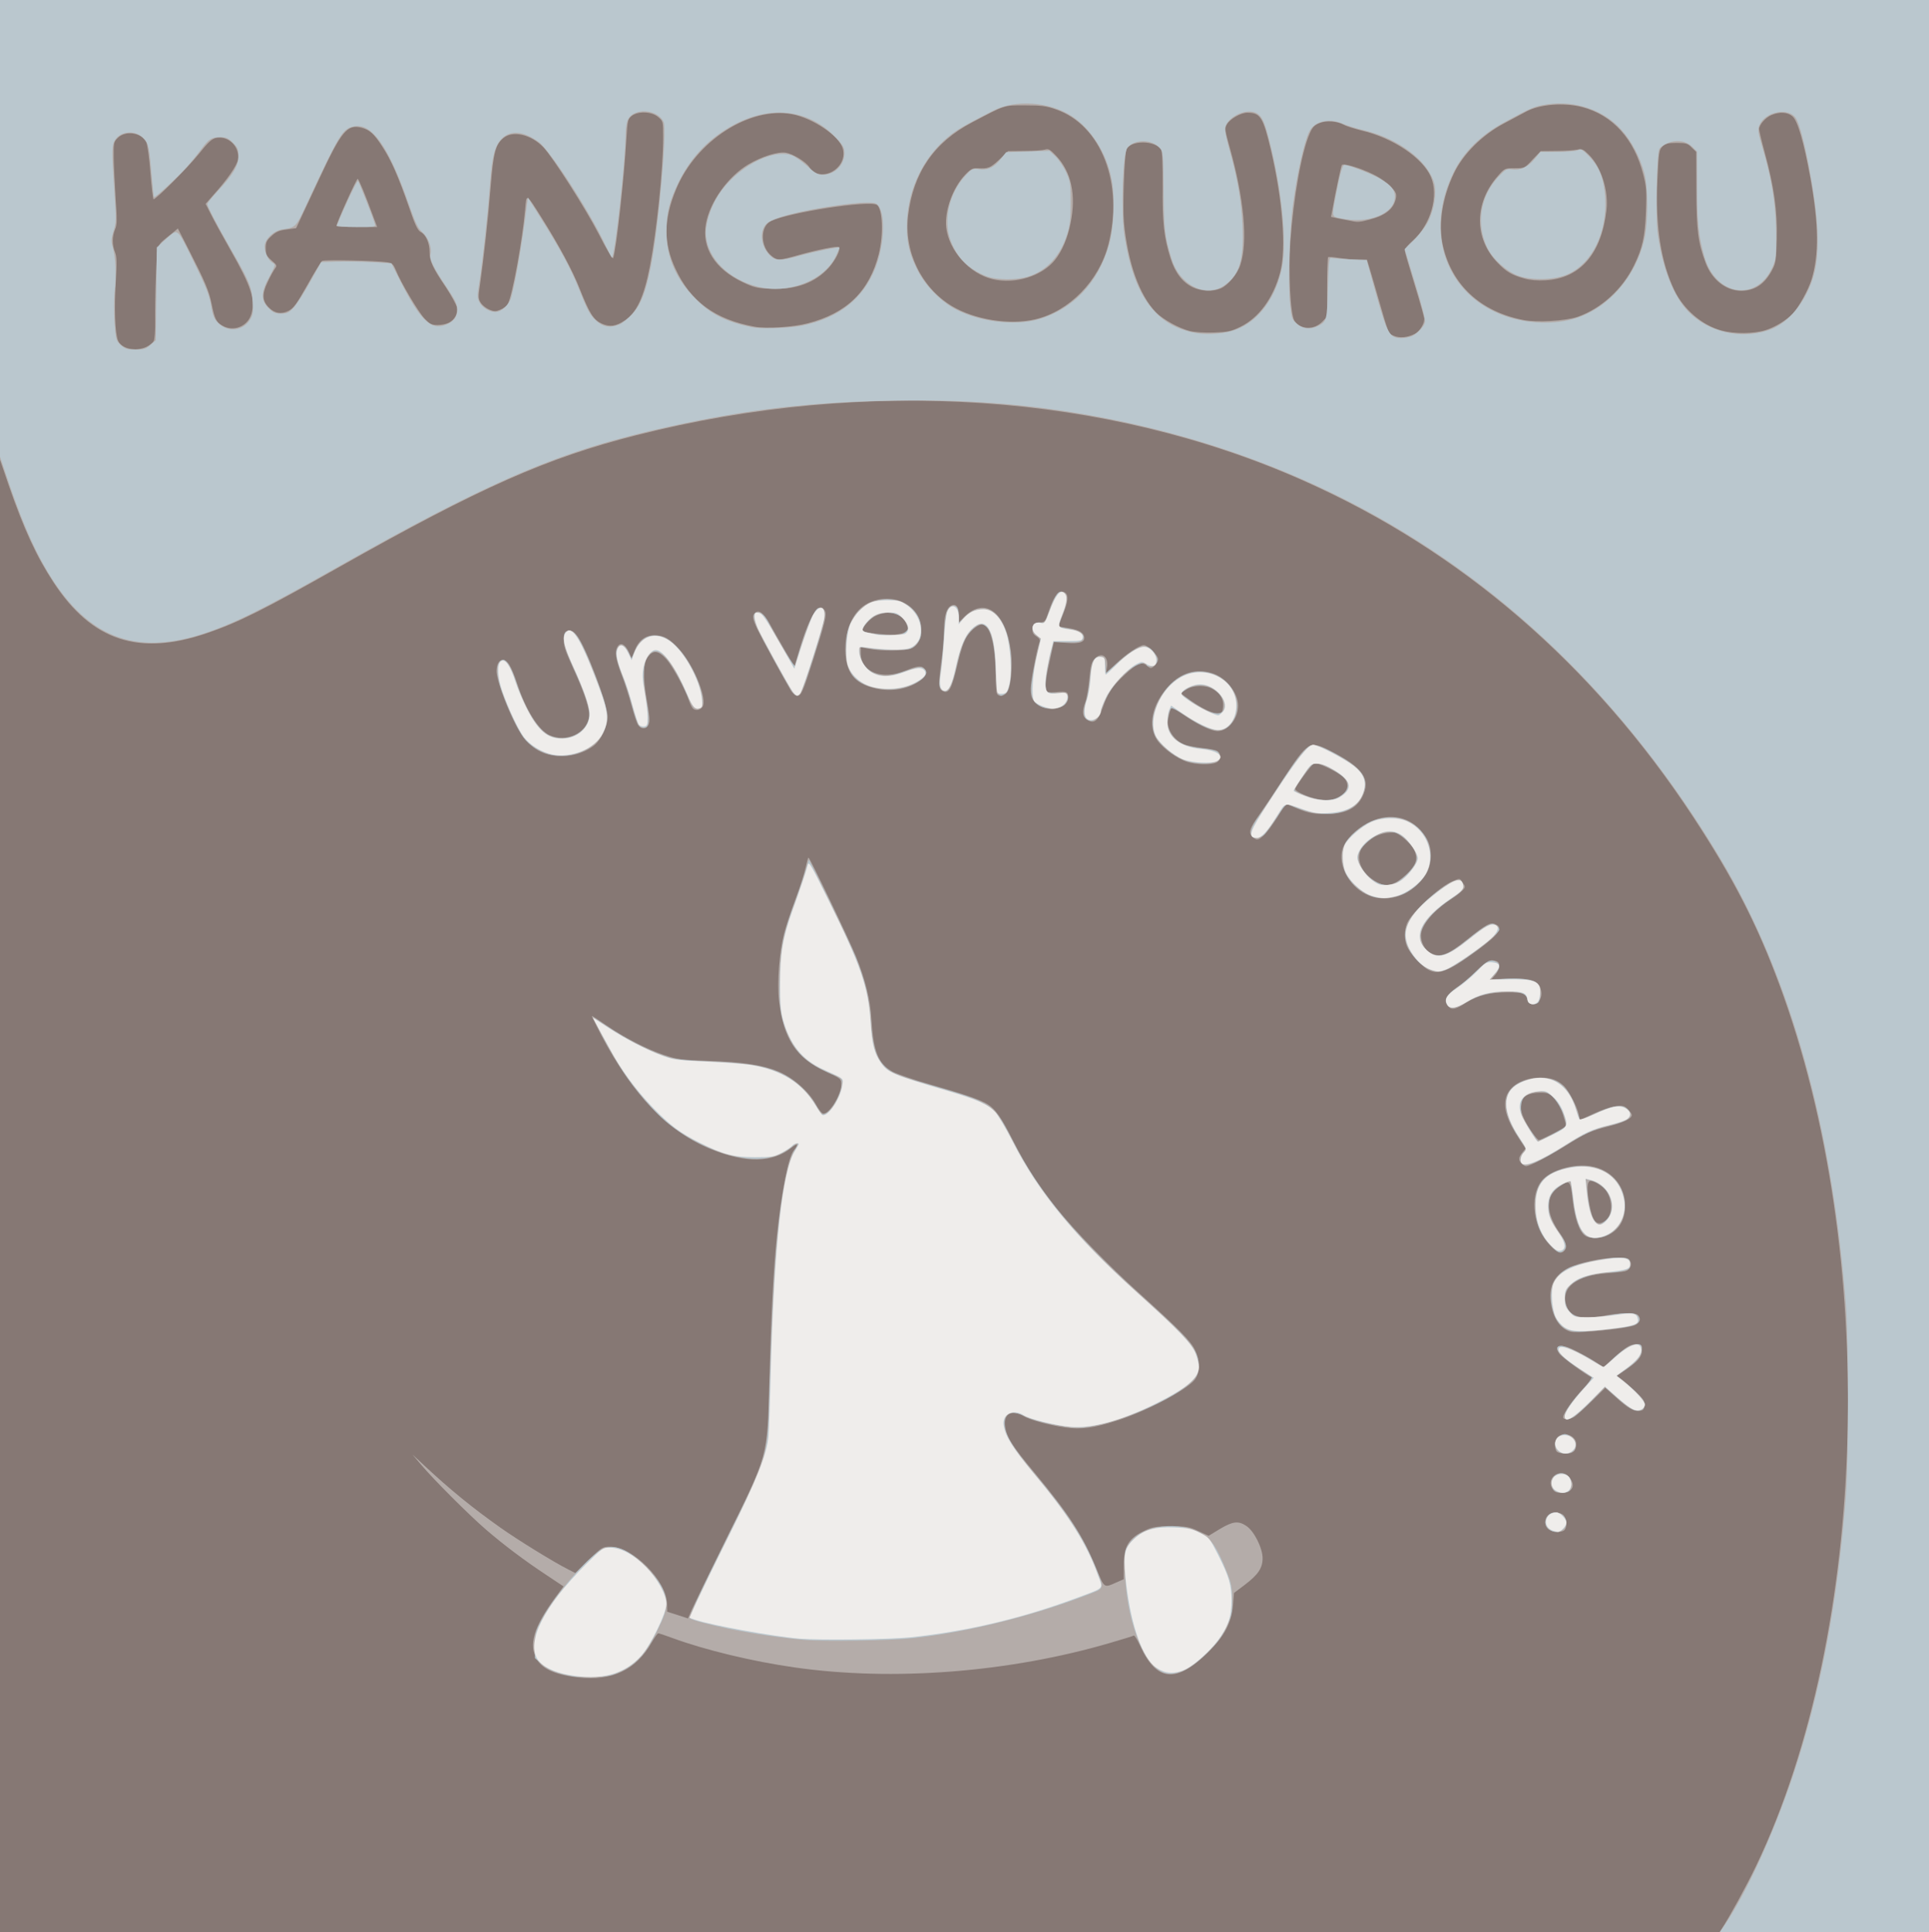
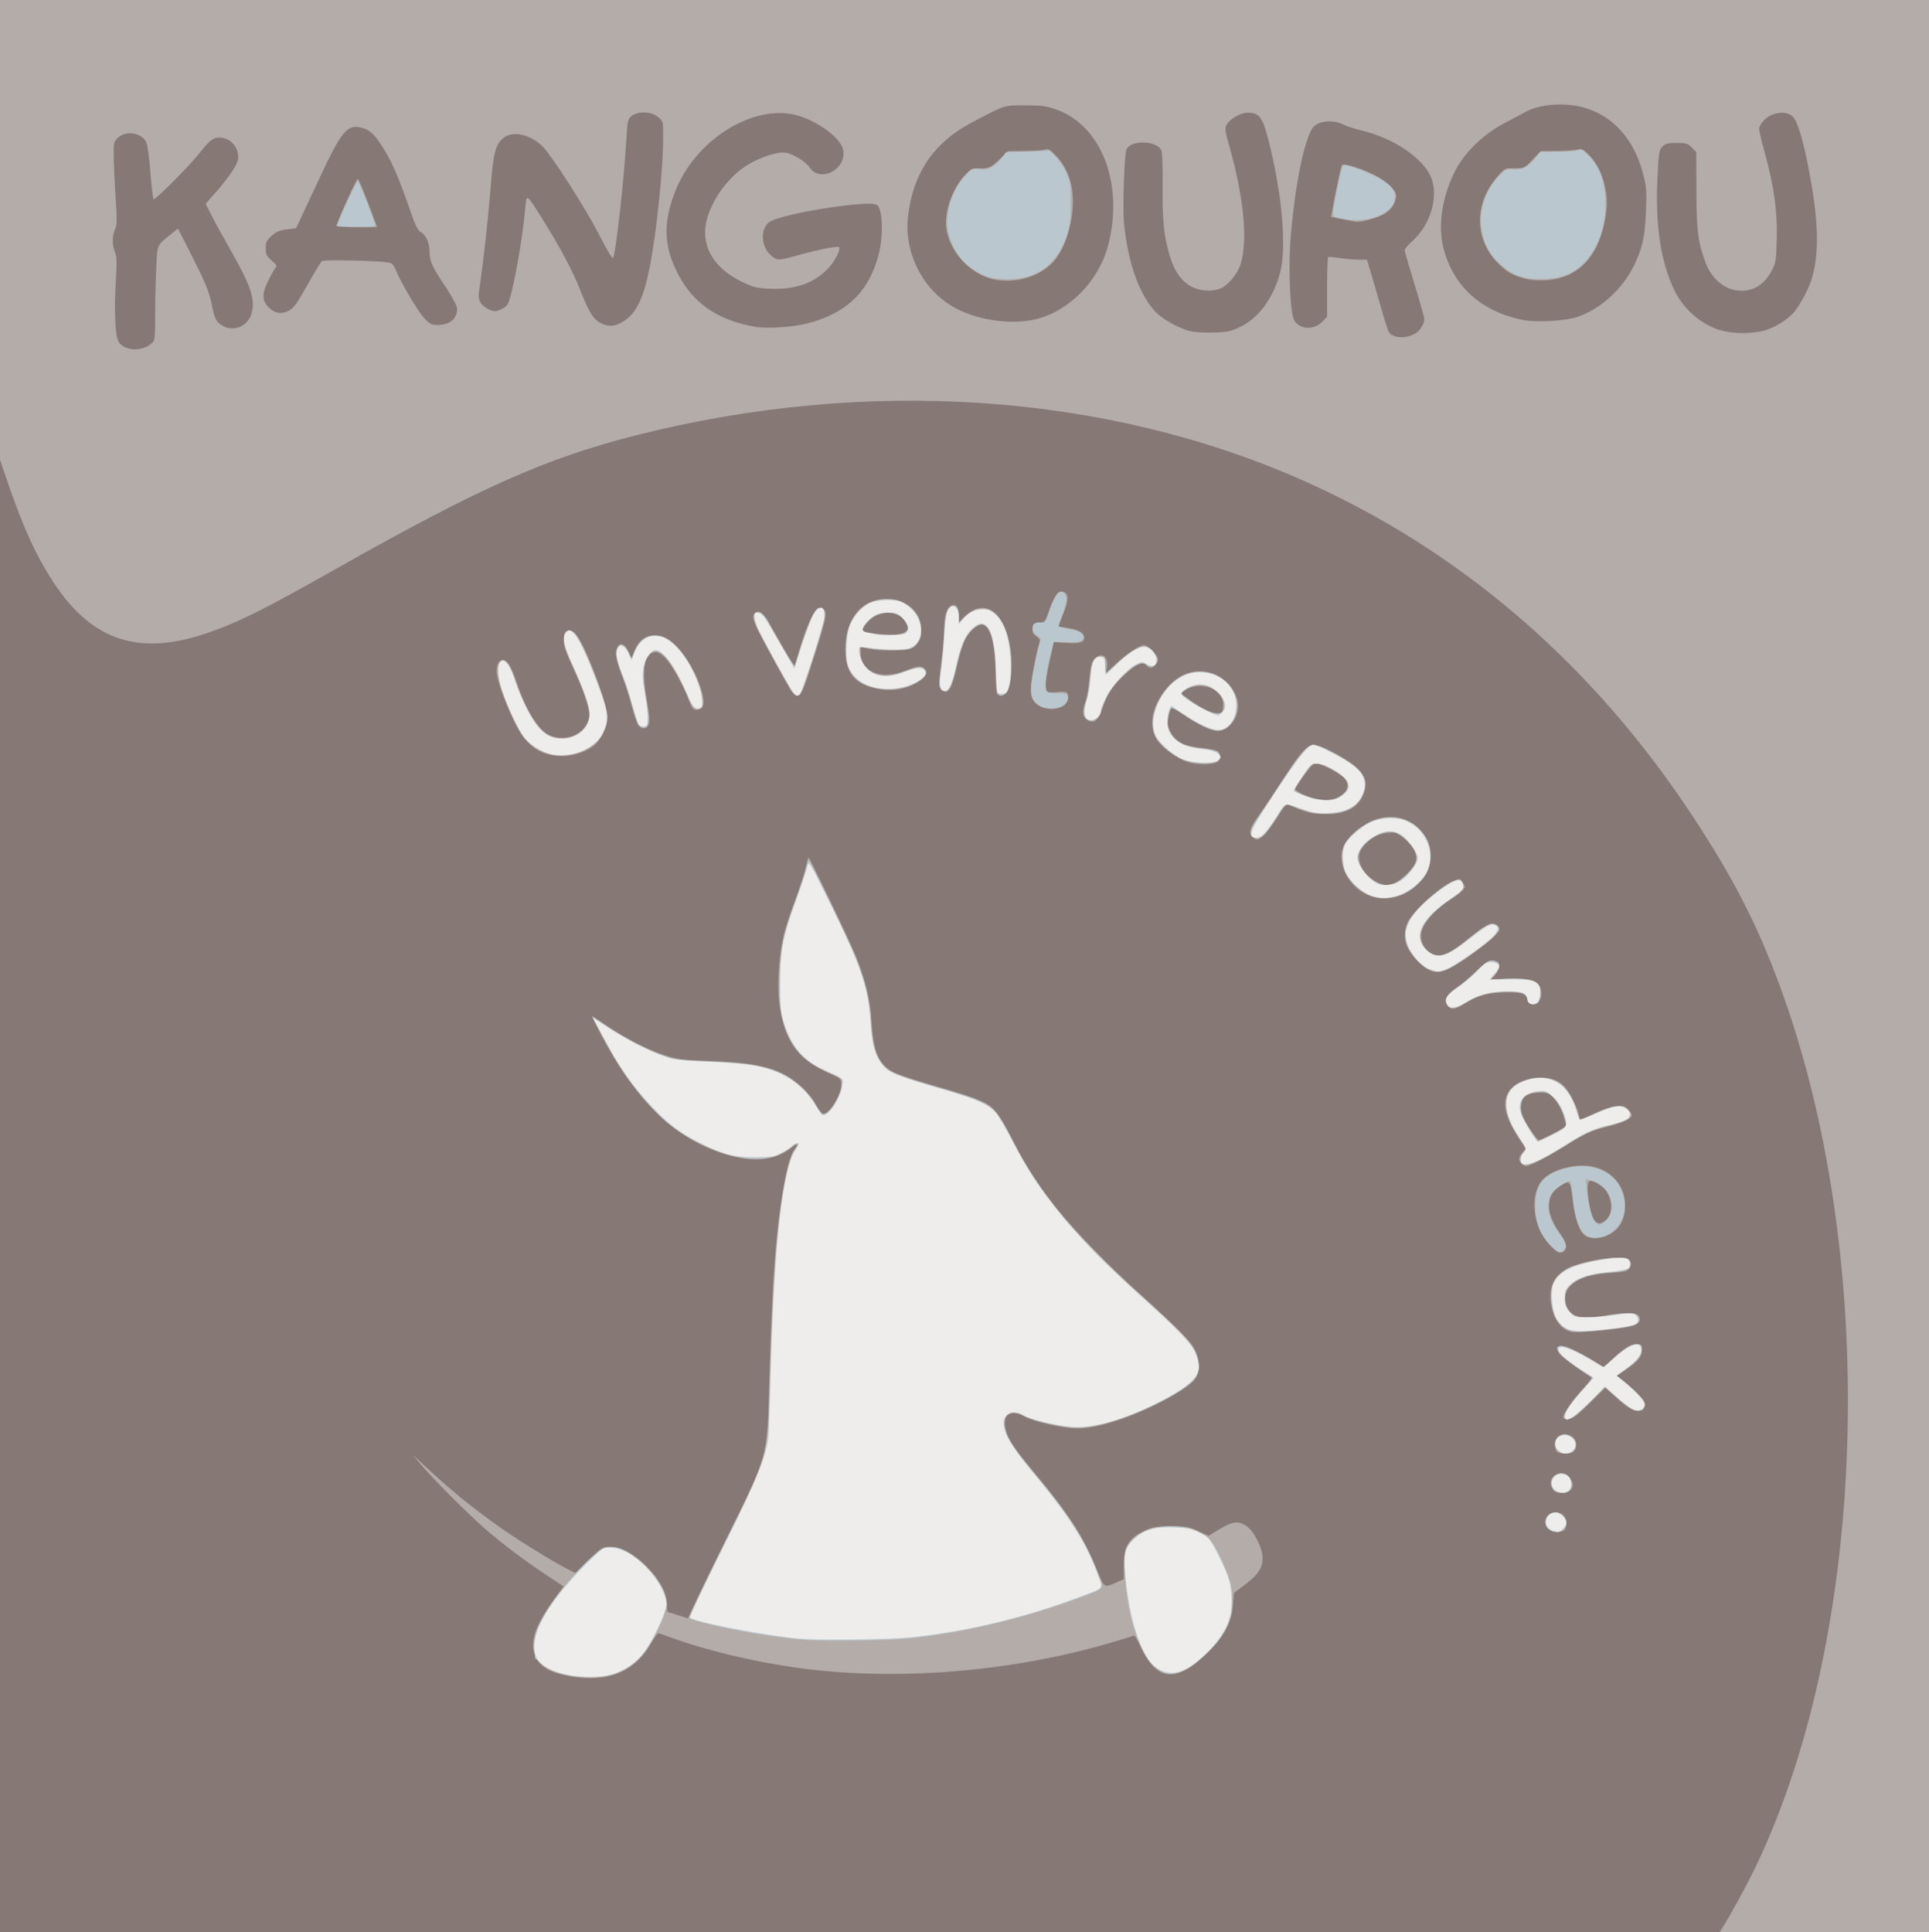
<svg xmlns="http://www.w3.org/2000/svg" version="1.0" width="1181px" height="1183px" viewBox="0 0 11810 11830" preserveAspectRatio="xMidYMid meet">
  <rect x="0" y="0" width="11810" height="11830" fill="#333333" stroke="none" />
  <g id="layer101" fill="#867874" stroke="none">
    <path d="M0 5915 l0 -5915 5905 0 5905 0 0 5915 0 5915 -5905 0 -5905 0 0 -5915z" />
  </g>
  <g id="layer102" fill="#b4aca9" stroke="none">
    <path d="M10542 11808 c48 -74 151 -262 209 -383 692 -1446 753 -3751 142 -5399 -137 -370 -283 -653 -528 -1026 -614 -933 -1421 -1629 -2385 -2057 -1208 -537 -2670 -636 -4085 -278 -548 139 -956 320 -1815 805 -467 264 -619 340 -812 406 -417 143 -705 48 -940 -310 -104 -158 -181 -324 -275 -596 l-53 -155 0 -1407 0 -1408 5905 0 5905 0 0 5915 0 5915 -641 0 -641 0 14 -22z m-9646 -9684 c19 -9 39 -25 45 -36 6 -11 10 -68 9 -126 -1 -59 1 -186 5 -282 9 -196 -2 -170 97 -250 l37 -31 68 133 c98 192 123 250 139 331 18 89 28 109 64 130 70 42 159 5 180 -74 24 -87 -4 -169 -128 -387 -49 -86 -104 -186 -121 -221 l-32 -63 50 -57 c81 -90 142 -177 148 -214 12 -78 -57 -147 -133 -133 -27 6 -48 24 -109 101 -68 84 -259 275 -275 275 -3 0 -12 -73 -19 -162 -7 -91 -18 -173 -26 -188 -30 -59 -126 -73 -174 -26 -25 25 -26 31 -25 124 1 53 7 166 12 249 9 128 9 159 -4 188 -18 43 -18 96 0 139 11 27 12 61 5 182 -10 160 -5 312 13 358 20 51 107 71 174 40z m7766 -80 c29 -15 58 -60 58 -91 0 -10 -27 -106 -60 -213 -33 -107 -60 -201 -60 -208 0 -8 22 -34 50 -59 110 -99 160 -275 110 -391 -50 -115 -230 -237 -420 -282 -47 -12 -97 -27 -112 -36 -43 -23 -109 -28 -151 -10 -29 12 -43 26 -58 62 -50 112 -99 387 -119 664 -13 188 0 446 25 484 37 55 120 58 171 5 l29 -30 0 -179 c0 -98 3 -181 6 -185 4 -3 35 -1 70 5 35 5 87 10 116 10 l52 0 25 83 c13 45 34 115 45 155 64 221 60 213 94 228 35 15 85 11 129 -12z m-1068 -43 c113 -55 201 -175 243 -331 39 -143 16 -447 -57 -755 -47 -198 -64 -225 -143 -225 -41 0 -107 38 -126 72 -14 24 -12 35 18 142 87 310 112 576 65 717 -18 57 -77 127 -121 145 -48 20 -120 17 -170 -7 -64 -31 -109 -90 -137 -179 -40 -127 -50 -219 -48 -438 1 -129 -2 -211 -9 -224 -33 -61 -194 -61 -213 0 -13 40 -23 351 -15 442 23 246 94 447 196 552 43 44 139 97 208 115 30 7 90 11 147 9 85 -3 105 -7 162 -35z m3214 21 c61 -19 130 -62 169 -103 38 -42 93 -142 114 -208 46 -150 44 -338 -7 -620 -40 -221 -78 -351 -109 -378 -30 -27 -79 -30 -129 -9 -37 15 -76 60 -76 86 0 10 15 74 34 143 57 208 78 358 74 526 -3 130 -6 151 -27 191 -46 89 -106 130 -191 130 -93 0 -179 -67 -218 -172 -46 -123 -56 -200 -56 -445 l-1 -233 -28 -27 c-24 -25 -35 -28 -92 -28 -53 0 -68 4 -87 22 -21 21 -23 35 -31 210 -12 279 21 496 104 670 56 117 170 215 289 247 78 21 196 20 268 -2z m-5864 -42 c240 -62 378 -196 436 -424 30 -119 24 -280 -12 -302 -47 -29 -537 46 -647 99 -69 33 -67 160 4 215 35 28 44 28 167 -7 119 -33 236 -56 244 -48 13 12 -20 79 -61 125 -84 93 -202 136 -354 130 -86 -3 -105 -8 -173 -40 -171 -81 -253 -211 -226 -358 24 -134 135 -289 259 -363 83 -49 182 -80 231 -72 44 8 121 55 143 88 67 103 238 9 205 -113 -21 -77 -183 -187 -311 -211 -260 -48 -587 163 -709 458 -77 185 -79 329 -5 488 92 200 243 311 483 355 72 14 238 3 326 -20z m-1122 -16 c75 -48 120 -143 157 -334 41 -211 81 -597 81 -787 0 -101 0 -101 -31 -127 -40 -34 -123 -37 -162 -6 -23 19 -25 27 -32 137 -13 239 -62 681 -81 733 -3 9 -39 -50 -87 -145 -82 -159 -280 -469 -340 -533 -75 -79 -188 -105 -245 -57 -49 41 -61 90 -78 298 -15 192 -42 436 -65 598 -12 79 -11 89 5 114 10 15 33 33 52 41 29 12 39 12 68 0 19 -8 39 -23 45 -35 28 -51 90 -393 106 -579 9 -99 5 -101 102 53 105 167 190 324 234 438 58 146 83 185 132 208 49 22 86 18 139 -17z m-1074 12 c37 -19 56 -57 49 -95 -4 -17 -33 -70 -65 -119 -83 -122 -102 -163 -102 -218 0 -56 -22 -107 -55 -124 -18 -10 -34 -43 -69 -146 -67 -194 -112 -296 -167 -379 -49 -76 -76 -100 -125 -113 -88 -23 -123 19 -262 318 -19 41 -58 125 -87 186 l-52 111 -58 8 c-45 5 -65 14 -92 39 -31 28 -36 39 -36 76 0 38 5 48 36 75 33 28 34 32 20 50 -8 11 -29 48 -45 83 -35 73 -33 114 8 155 36 36 76 43 121 20 31 -16 50 -43 115 -158 42 -76 83 -142 90 -147 13 -9 328 -2 398 8 30 4 38 11 53 47 32 79 138 257 176 297 32 34 44 40 80 40 23 0 54 -6 69 -14z m3591 -21 c207 -49 389 -235 446 -455 97 -375 -42 -735 -322 -831 -57 -20 -88 -24 -188 -24 -132 0 -118 -4 -325 105 -231 121 -359 308 -390 569 -27 219 80 441 266 554 141 85 354 119 513 82z m3320 -15 c144 -51 274 -169 345 -315 51 -104 67 -173 73 -330 5 -122 3 -151 -16 -225 -55 -219 -188 -366 -376 -415 -111 -28 -258 -17 -341 28 -22 12 -83 44 -135 72 -133 70 -250 186 -307 305 -72 150 -97 312 -68 444 54 240 230 404 491 455 83 17 260 6 334 -19z" />
    <path d="M8275 1353 c-11 -2 -44 -9 -73 -14 l-53 -11 7 -36 c16 -94 54 -273 59 -281 8 -14 112 17 193 57 41 20 88 53 108 75 30 33 35 44 30 71 -13 65 -63 105 -164 131 -57 15 -71 16 -107 8z" />
    <path d="M2060 1383 c0 -18 124 -292 130 -288 8 5 48 102 94 228 l25 67 -124 0 c-69 0 -125 -3 -125 -7z" />
    <path d="M6077 1709 c-141 -33 -267 -173 -284 -316 -11 -101 39 -242 116 -323 32 -34 46 -41 73 -40 68 4 80 -1 135 -52 l55 -53 102 -1 c55 0 111 -4 124 -8 20 -7 31 -1 66 36 95 99 126 241 90 416 -18 90 -51 168 -94 222 -79 100 -244 152 -383 119z" />
    <path d="M9332 1705 c-76 -21 -110 -41 -163 -96 -145 -148 -144 -367 1 -531 41 -47 42 -48 103 -48 61 0 61 0 110 -53 l50 -52 96 -1 c53 0 110 -4 128 -8 28 -6 36 -3 71 32 76 76 121 219 107 341 -31 266 -162 416 -373 427 -49 3 -96 -1 -130 -11z" />
    <path d="M3538 10270 c-150 -18 -229 -56 -260 -127 -41 -92 1 -204 149 -399 l23 -31 -102 -68 c-138 -91 -265 -187 -374 -281 -105 -91 -316 -302 -394 -394 l-55 -65 75 70 c154 144 295 259 465 379 106 75 323 209 414 255 l43 22 83 -80 c80 -79 84 -81 131 -81 139 0 346 209 348 351 l1 47 63 20 64 21 25 -57 c14 -31 103 -214 198 -407 273 -552 262 -516 275 -990 11 -408 25 -682 46 -885 28 -273 69 -483 104 -527 32 -40 23 -47 -17 -14 -112 90 -277 93 -487 8 -264 -106 -480 -330 -675 -699 -34 -65 -60 -118 -57 -118 2 0 40 24 83 54 111 77 253 150 358 185 83 28 106 31 270 36 218 8 333 25 432 66 89 38 180 117 226 197 16 30 36 56 44 59 34 13 113 -110 113 -177 0 -35 -1 -36 -93 -78 -184 -84 -261 -203 -288 -438 -12 -110 2 -295 31 -407 10 -40 41 -135 70 -212 29 -77 57 -166 63 -197 7 -32 14 -58 17 -57 8 0 246 495 290 604 56 137 89 268 95 383 12 200 42 276 131 324 27 14 130 50 229 78 210 60 307 93 352 121 48 30 83 80 156 224 81 160 158 278 266 413 110 137 321 354 506 520 243 220 315 292 341 347 33 69 32 137 -1 182 -48 62 -299 195 -477 251 -141 45 -222 56 -315 42 -104 -15 -220 -47 -259 -71 -67 -41 -121 -11 -111 61 9 68 43 122 180 286 212 255 297 387 378 584 51 126 47 123 123 89 l46 -20 0 -85 c0 -119 30 -168 135 -216 42 -19 66 -23 155 -23 94 0 111 3 167 29 l63 29 69 -42 c79 -47 113 -51 162 -18 47 31 99 135 99 197 0 61 -27 101 -110 164 l-65 49 -6 73 c-10 110 -50 188 -152 289 -193 193 -317 182 -417 -39 -17 -37 -34 -65 -39 -62 -4 3 -70 23 -145 45 -618 181 -1330 236 -1931 150 -260 -37 -549 -107 -748 -180 -43 -16 -82 -29 -87 -29 -4 0 -22 25 -40 56 -95 168 -242 238 -452 214z" />
    <path d="M9482 9364 c-27 -19 -29 -64 -4 -87 25 -22 75 -21 95 1 20 22 22 73 5 90 -17 17 -69 15 -96 -4z" />
    <path d="M9505 9116 c-45 -69 53 -135 104 -70 40 51 17 94 -49 94 -31 0 -43 -5 -55 -24z" />
    <path d="M9532 8888 c-18 -18 -14 -73 6 -91 39 -35 112 -6 112 44 0 42 -18 59 -63 59 -24 0 -48 -5 -55 -12z" />
    <path d="M9570 8677 c0 -23 61 -109 123 -175 34 -36 58 -67 52 -69 -31 -12 -182 -122 -199 -146 -26 -35 -11 -52 36 -43 30 5 139 62 209 109 l26 17 73 -65 c74 -66 99 -79 141 -73 20 2 24 8 22 36 -1 39 -25 67 -100 119 l-54 37 28 20 c15 11 54 45 86 75 49 47 58 60 55 85 -2 25 -8 32 -30 34 -36 4 -72 -16 -146 -84 l-64 -57 -81 80 c-45 44 -93 88 -107 97 -29 19 -70 21 -70 3z" />
    <path d="M9615 8153 c-65 -18 -109 -85 -121 -185 -11 -97 23 -161 109 -205 63 -32 210 -63 299 -63 57 0 69 3 78 20 14 26 -2 58 -33 64 -12 3 -59 7 -103 11 -193 13 -291 89 -254 199 22 68 94 88 229 62 99 -19 192 -21 209 -4 22 22 13 48 -20 62 -53 22 -350 51 -393 39z" />
    <path d="M9493 7628 c-105 -108 -132 -297 -56 -396 50 -66 202 -111 306 -91 116 21 197 108 205 219 7 96 -26 163 -99 200 -45 24 -116 26 -145 5 -35 -24 -64 -107 -76 -220 -13 -118 -18 -123 -79 -82 -91 60 -88 165 7 296 31 44 40 77 24 96 -20 25 -44 17 -87 -27z m334 -153 c45 -32 49 -119 8 -182 -19 -28 -72 -63 -97 -63 -22 0 -24 53 -7 145 20 107 46 135 96 100z" />
    <path d="M9316 7124 c-21 -21 -20 -36 4 -67 l20 -25 -40 -61 c-72 -108 -97 -187 -80 -250 19 -73 104 -122 210 -123 66 0 105 14 144 50 31 30 83 129 92 178 l6 32 86 -40 c47 -22 107 -42 134 -45 42 -5 52 -3 73 17 14 13 25 29 25 37 0 21 -45 44 -137 68 -115 29 -138 39 -268 120 -111 69 -220 125 -242 125 -6 0 -19 -7 -27 -16z m194 -184 c44 -22 80 -42 80 -44 0 -2 -9 -33 -20 -70 -13 -41 -33 -78 -54 -101 -30 -31 -39 -35 -85 -35 -112 0 -148 56 -101 158 23 50 80 132 92 132 5 0 44 -18 88 -40z" />
    <path d="M8867 6162 c-35 -39 -15 -72 78 -135 22 -14 67 -53 100 -87 58 -58 81 -69 119 -54 23 9 19 48 -8 81 l-24 28 112 -3 c131 -3 175 12 189 64 14 47 -9 89 -48 89 -23 0 -31 -5 -33 -22 -6 -39 -29 -48 -126 -47 -105 0 -180 20 -249 63 -64 41 -89 47 -110 23z" />
    <path d="M8735 5932 c-41 -26 -104 -97 -121 -138 -18 -44 -18 -96 1 -142 28 -66 199 -224 279 -257 45 -19 43 -19 62 10 16 24 16 27 -2 47 -11 11 -37 32 -59 46 -115 72 -195 166 -195 229 0 46 24 90 60 108 57 30 104 12 220 -81 120 -96 145 -109 176 -95 49 22 22 61 -109 158 -186 136 -242 157 -312 115z" />
    <path d="M8361 5474 c-104 -52 -170 -180 -142 -275 17 -55 78 -119 152 -159 120 -64 244 -47 325 42 47 52 64 95 64 160 -1 71 -26 124 -89 180 -91 82 -210 102 -310 52z m187 -73 c21 -11 57 -40 80 -65 46 -50 53 -85 28 -135 -21 -39 -92 -101 -119 -103 -74 -4 -143 25 -191 83 -56 66 -15 169 89 223 40 21 68 20 113 -3z" />
    <path d="M7666 5121 c-23 -26 -16 -48 46 -136 27 -38 92 -135 144 -215 152 -231 161 -237 286 -174 203 102 254 175 198 284 -37 73 -109 105 -230 104 -81 -1 -106 -7 -201 -48 l-37 -15 -56 89 c-55 86 -96 130 -121 130 -6 0 -20 -9 -29 -19z m511 -232 c73 -28 94 -86 46 -132 -35 -32 -158 -91 -177 -84 -15 6 -116 144 -116 158 0 12 57 40 110 55 57 16 101 17 137 3z" />
    <path d="M7270 4665 c-62 -19 -148 -81 -185 -133 -60 -87 -32 -222 70 -331 77 -83 166 -109 266 -79 83 24 159 119 159 198 0 88 -71 167 -139 155 -45 -8 -120 -47 -199 -101 -35 -24 -65 -44 -67 -44 -7 0 -25 65 -25 92 0 55 46 116 105 138 17 6 65 15 107 20 43 4 85 13 93 20 25 20 19 59 -11 70 -36 14 -121 11 -174 -5z m218 -338 c4 -46 -16 -80 -61 -107 -44 -27 -119 -26 -163 1 -19 11 -34 22 -34 23 0 2 27 22 59 45 76 52 139 82 171 79 21 -3 25 -9 28 -41z" />
    <path d="M3337 4613 c-79 -27 -138 -88 -192 -201 -56 -115 -105 -257 -105 -302 0 -72 46 -94 80 -37 11 17 32 68 46 112 54 163 131 285 198 316 101 46 223 -8 242 -107 8 -44 -26 -150 -101 -312 -47 -104 -56 -131 -53 -170 3 -42 6 -47 30 -50 20 -2 32 5 51 30 56 72 187 421 187 496 0 61 -40 143 -85 178 -81 61 -199 80 -298 47z" />
    <path d="M3906 4438 c-8 -13 -26 -67 -40 -120 -14 -53 -41 -138 -61 -188 -37 -97 -43 -145 -22 -174 18 -25 46 -10 67 36 l17 39 17 -45 c24 -64 66 -96 122 -96 59 0 91 18 153 86 82 89 162 277 147 341 -7 26 -41 39 -61 23 -8 -6 -19 -28 -26 -48 -24 -73 -101 -214 -141 -258 -48 -52 -79 -55 -110 -13 -31 41 -33 121 -8 264 17 98 20 132 11 151 -13 30 -46 31 -65 2z" />
    <path d="M6652 4404 c-26 -18 -28 -51 -6 -109 8 -22 18 -84 23 -138 8 -81 13 -103 32 -123 44 -46 87 -16 76 53 l-6 35 58 -55 c66 -63 146 -117 174 -117 25 0 87 62 87 87 0 20 -29 53 -45 53 -5 0 -16 -7 -26 -16 -28 -25 -61 -11 -134 58 -74 68 -105 116 -135 204 -28 81 -54 99 -98 68z" />
    <path d="M6363 4320 c-41 -25 -53 -48 -53 -104 0 -42 39 -249 55 -287 4 -11 -3 -22 -20 -33 -21 -14 -26 -24 -23 -49 3 -29 6 -32 40 -35 35 -3 37 -5 57 -65 30 -89 57 -129 84 -125 40 6 43 45 8 132 -17 42 -31 79 -31 80 0 2 23 6 50 10 65 9 98 24 106 49 12 37 -21 50 -107 43 l-77 -5 -20 92 c-29 127 -35 173 -27 198 6 19 12 21 59 17 66 -7 76 -2 76 32 0 63 -106 94 -177 50z" />
    <path d="M4842 4228 c-44 -74 -177 -317 -204 -373 -32 -68 -34 -87 -14 -104 23 -19 51 2 87 66 18 32 59 105 92 161 l60 104 34 -114 c62 -204 119 -291 153 -229 13 25 2 70 -71 299 -63 198 -74 222 -98 222 -11 0 -28 -14 -39 -32z" />
    <path d="M6104 4248 c-5 -7 -9 -65 -9 -128 -2 -164 -30 -278 -73 -295 -24 -9 -72 25 -102 72 -19 30 -38 85 -56 162 -37 160 -54 192 -94 171 -25 -13 -25 -43 -5 -195 8 -60 15 -142 15 -181 0 -82 14 -130 42 -145 30 -16 48 6 48 58 l0 44 33 -34 c126 -125 254 -32 286 209 13 95 0 228 -26 256 -19 21 -48 24 -59 6z" />
    <path d="M5361 4215 c-132 -30 -185 -98 -186 -240 0 -129 52 -237 136 -280 151 -78 329 9 329 160 0 60 -21 99 -62 116 -37 16 -182 16 -260 1 l-48 -9 0 36 c0 117 130 167 277 106 70 -28 93 -31 111 -13 21 21 13 46 -21 72 -71 54 -175 74 -276 51z m188 -349 c13 -14 13 -19 -2 -51 -30 -62 -106 -81 -184 -45 -36 16 -83 68 -83 92 0 10 141 27 199 23 31 -2 61 -10 70 -19z" />
  </g>
  <g id="layer103" fill="#bac7ce" stroke="none">
-     <path d="M10558 11788 c137 -204 299 -558 418 -913 171 -513 277 -1076 326 -1730 16 -220 16 -917 0 -1140 -83 -1106 -341 -2032 -768 -2745 -902 -1509 -2234 -2439 -3904 -2725 -374 -64 -736 -90 -1170 -82 -496 9 -880 53 -1360 158 -665 146 -1085 324 -2060 876 -442 250 -622 338 -810 398 -439 138 -739 -4 -985 -467 -62 -116 -127 -273 -191 -462 l-54 -159 0 -1398 0 -1399 5905 0 5905 0 0 5915 0 5915 -640 0 -641 0 29 -42z m-9636 -9677 l32 -28 3 -284 3 -284 47 -43 c86 -76 72 -87 178 128 77 156 96 206 107 268 10 63 18 83 43 109 59 59 152 50 195 -19 18 -28 21 -45 17 -108 -4 -89 -20 -128 -135 -327 -89 -156 -142 -257 -142 -274 0 -6 27 -40 60 -76 96 -102 130 -159 130 -216 0 -42 -5 -54 -34 -83 -28 -28 -42 -34 -76 -34 -55 0 -71 10 -117 72 -21 29 -61 79 -90 111 -57 64 -194 190 -200 184 -2 -2 -8 -55 -13 -118 -16 -189 -20 -209 -49 -240 -47 -53 -139 -49 -176 7 -21 33 -22 59 -6 296 13 193 13 212 -4 263 -15 48 -15 62 -5 98 18 57 23 176 12 271 -5 43 -5 129 -1 190 8 107 10 112 39 139 26 23 39 27 90 27 52 0 64 -4 92 -29z m7726 -55 c34 -18 68 -54 76 -82 4 -14 -17 -100 -59 -235 l-65 -214 58 -56 c31 -31 70 -81 85 -112 37 -71 54 -177 38 -234 -38 -138 -218 -274 -429 -325 -48 -11 -105 -29 -128 -39 -84 -38 -178 -17 -208 46 -33 68 -75 258 -101 455 -20 150 -30 480 -17 600 9 87 12 96 41 122 36 32 85 37 130 14 54 -28 56 -35 61 -235 4 -159 7 -185 20 -182 8 2 60 6 116 9 l101 4 59 212 c68 242 82 266 154 266 22 0 53 -6 68 -14z m-1081 -38 c142 -53 251 -204 284 -394 27 -157 -4 -463 -77 -753 -35 -142 -54 -175 -104 -186 -69 -15 -170 48 -170 106 0 16 13 77 30 135 48 172 71 309 77 459 8 207 -17 294 -106 359 -114 85 -278 5 -328 -159 -42 -137 -47 -176 -49 -419 -2 -232 -3 -239 -25 -262 -50 -53 -155 -52 -197 1 -29 37 -40 384 -18 536 57 374 195 559 446 599 73 11 173 2 237 -22z m3256 5 c97 -31 185 -117 244 -239 50 -104 67 -210 60 -374 -9 -207 -88 -619 -132 -686 -45 -69 -189 -41 -224 44 -10 25 -8 43 18 131 59 197 83 350 85 526 1 148 -1 164 -23 212 -97 215 -347 175 -416 -65 -35 -119 -45 -215 -45 -430 l0 -214 -28 -28 c-38 -37 -95 -47 -151 -24 -23 9 -46 25 -52 36 -16 30 -24 420 -10 518 31 217 97 385 189 479 121 123 314 169 485 114z m-5915 -29 c229 -47 378 -165 453 -358 58 -152 61 -351 5 -388 -18 -12 -107 -9 -228 8 -235 32 -413 79 -447 116 -42 44 -33 132 18 187 36 39 68 40 188 6 90 -25 243 -56 243 -49 0 2 -10 25 -22 51 -71 151 -292 237 -481 188 -177 -46 -303 -171 -315 -312 -6 -68 27 -173 78 -251 106 -164 323 -282 445 -242 21 7 64 37 96 66 48 44 65 54 94 54 75 0 135 -59 135 -133 0 -31 -8 -47 -47 -89 -163 -175 -393 -207 -622 -88 -155 81 -268 197 -346 355 -56 115 -75 190 -75 303 0 158 60 295 184 417 90 90 184 136 341 169 51 10 233 5 303 -10z m-2181 -5 c49 -18 73 -48 73 -92 0 -33 -12 -58 -64 -136 -84 -125 -108 -175 -100 -205 9 -39 -14 -103 -49 -133 -27 -23 -43 -55 -86 -178 -123 -350 -224 -492 -333 -471 -71 13 -89 44 -286 466 -72 155 -70 152 -156 165 -53 9 -106 61 -106 104 0 39 24 87 50 101 18 10 17 13 -20 83 -53 96 -54 145 -6 193 28 28 41 34 77 34 36 0 47 -5 77 -37 19 -21 65 -92 101 -158 l67 -120 94 -3 c52 -2 149 0 215 3 l121 7 53 105 c124 244 188 306 278 272z m1066 -3 c18 -7 54 -37 80 -65 51 -57 80 -132 111 -286 47 -231 101 -840 79 -888 -36 -79 -181 -89 -218 -16 -9 16 -15 56 -15 91 0 158 -64 735 -83 755 -2 1 -20 -33 -41 -77 -94 -202 -339 -580 -407 -630 -94 -68 -173 -75 -228 -20 -42 43 -58 105 -71 275 -13 179 -45 474 -65 603 -14 83 -13 96 0 122 17 33 61 60 99 60 36 0 84 -45 96 -90 29 -109 64 -313 95 -558 l7 -52 77 122 c119 189 186 313 232 428 53 135 71 169 106 201 45 42 89 49 146 25z m2568 -32 c210 -63 364 -225 429 -456 30 -104 37 -287 16 -398 -30 -161 -126 -313 -246 -390 -137 -88 -345 -102 -480 -32 -180 92 -221 116 -277 162 -147 122 -239 308 -250 510 -6 119 12 203 68 311 44 85 128 173 211 222 146 85 376 116 529 71z m3281 -4 c205 -63 373 -255 425 -485 24 -108 24 -314 0 -405 -26 -98 -79 -198 -142 -267 -108 -120 -282 -179 -453 -154 -79 12 -93 18 -266 112 -138 75 -245 180 -304 299 -186 374 -49 759 316 886 135 47 301 52 424 14z" />
    <path d="M8208 1337 c-56 -12 -55 -6 -29 -143 26 -136 40 -184 52 -184 28 0 171 56 221 86 66 41 88 67 88 107 0 106 -162 171 -332 134z" />
    <path d="M2062 1382 c46 -115 124 -280 130 -274 6 7 87 211 102 260 7 22 7 22 -114 22 -67 0 -120 -4 -118 -8z" />
    <path d="M6038 1691 c-108 -43 -178 -113 -218 -218 -47 -123 -9 -290 90 -397 40 -43 44 -45 84 -40 53 8 93 -11 135 -65 l31 -39 132 -4 133 -5 37 35 c20 19 49 62 65 96 26 57 28 70 28 186 0 102 -4 138 -22 196 -41 131 -126 222 -237 257 -71 23 -197 22 -258 -2z" />
    <path d="M9297 1689 c-73 -26 -157 -102 -191 -172 -71 -145 -44 -316 69 -436 42 -44 50 -49 80 -44 51 8 99 -13 140 -63 l36 -44 105 0 c58 0 114 -5 126 -11 17 -9 26 -4 68 39 63 65 91 140 98 254 11 213 -79 398 -227 466 -78 36 -219 41 -304 11z" />
    <path d="M3510 10264 c-95 -17 -153 -39 -192 -74 l-43 -38 0 -78 c1 -71 4 -86 38 -151 66 -130 245 -346 351 -424 76 -57 172 -26 290 94 126 126 152 214 98 332 -83 182 -145 259 -251 308 -56 27 -77 31 -165 33 -56 1 -112 1 -126 -2z" />
    <path d="M7115 10237 c-122 -56 -223 -335 -228 -629 -2 -114 -2 -117 28 -159 79 -113 304 -141 447 -56 59 36 91 86 149 232 28 68 32 93 33 170 0 84 -2 96 -37 168 -28 61 -54 95 -115 156 -112 110 -206 150 -277 118z" />
    <path d="M4920 10040 c-199 -18 -427 -56 -605 -102 -44 -11 -84 -24 -88 -28 -11 -10 54 -151 232 -508 243 -488 240 -475 251 -862 25 -788 51 -1116 112 -1375 11 -49 31 -105 44 -124 29 -43 23 -52 -14 -23 -81 65 -182 90 -295 72 -164 -25 -343 -108 -481 -224 -73 -61 -191 -199 -261 -306 -75 -114 -194 -337 -174 -325 8 5 39 25 69 45 141 94 282 165 395 197 30 9 133 18 256 23 234 10 343 30 443 83 75 39 151 113 194 189 31 54 34 56 57 46 31 -14 69 -72 91 -137 20 -62 15 -78 -33 -97 -153 -62 -226 -121 -278 -227 -55 -111 -68 -194 -61 -377 6 -182 24 -273 91 -450 25 -69 55 -156 65 -194 11 -38 21 -70 22 -71 5 -4 256 518 287 595 58 146 82 249 91 384 10 148 29 218 72 270 41 50 82 69 265 121 423 123 411 114 538 360 163 316 399 599 806 963 286 256 337 322 326 420 -4 40 -12 53 -54 92 -131 119 -510 270 -680 270 -86 0 -257 -35 -319 -65 -89 -43 -134 -30 -134 39 0 67 47 146 176 301 210 250 306 396 379 576 58 145 63 131 -57 177 -336 129 -729 226 -1063 262 -138 15 -538 21 -665 10z" />
    <path d="M9480 9360 c-24 -24 -25 -48 -4 -78 31 -45 114 -15 114 41 0 52 -71 76 -110 37z" />
    <path d="M9516 9124 c-22 -21 -20 -67 2 -87 40 -36 102 -8 102 47 0 17 -5 37 -12 44 -17 17 -74 15 -92 -4z" />
    <path d="M9536 8881 c-25 -28 -17 -72 17 -91 24 -13 30 -13 54 0 39 22 52 63 28 90 -23 26 -76 26 -99 1z" />
    <path d="M9580 8669 c0 -26 41 -86 115 -167 32 -35 54 -67 49 -71 -5 -4 -48 -33 -97 -65 -103 -68 -143 -126 -88 -126 23 0 152 63 206 100 24 16 48 30 52 30 5 0 27 -18 48 -41 55 -56 123 -99 157 -99 25 0 28 3 28 34 0 39 -30 75 -108 128 l-45 31 39 31 c71 55 134 123 134 143 0 30 -24 46 -59 38 -16 -3 -65 -37 -108 -75 l-78 -69 -70 73 c-109 115 -175 155 -175 105z" />
    <path d="M9625 8150 c-68 -15 -110 -69 -125 -162 -17 -108 23 -188 115 -229 51 -22 229 -59 288 -59 63 0 77 7 77 41 0 24 -5 30 -37 38 -21 6 -59 11 -85 11 -110 0 -237 49 -264 102 -30 58 -8 135 46 163 37 19 107 19 207 0 114 -22 170 -20 183 6 9 15 8 24 0 35 -21 25 -66 32 -340 57 -19 2 -48 1 -65 -3z" />
    <path d="M9488 7619 c-62 -66 -88 -136 -88 -236 0 -133 50 -195 182 -229 189 -49 345 40 365 205 13 115 -74 221 -181 221 -78 0 -116 -69 -137 -250 -6 -52 -12 -96 -14 -98 -7 -8 -74 31 -99 57 -23 24 -30 42 -34 84 -5 60 14 111 67 182 39 53 46 79 26 99 -25 24 -35 20 -87 -35z m342 -146 c81 -73 26 -219 -94 -247 l-28 -7 7 63 c11 105 25 166 46 192 26 33 32 32 69 -1z" />
    <path d="M9317 7123 c-14 -13 -7 -50 12 -67 19 -18 19 -19 -21 -78 -147 -215 -106 -358 108 -376 115 -9 187 49 234 189 12 35 23 65 24 67 2 1 41 -16 87 -37 105 -50 159 -60 194 -37 15 10 25 26 25 40 0 28 -37 46 -144 70 -74 18 -153 55 -258 122 -149 96 -237 132 -261 107z m190 -179 c83 -46 85 -47 79 -78 -11 -57 -60 -140 -96 -164 -28 -19 -44 -23 -79 -19 -66 7 -95 34 -99 90 -2 26 2 57 8 69 15 29 94 148 98 148 2 0 42 -21 89 -46z" />
    <path d="M8859 6149 c-16 -31 1 -61 58 -100 26 -18 80 -63 119 -101 72 -69 89 -77 125 -58 28 15 24 39 -13 77 l-33 34 81 -7 c105 -9 190 2 215 27 23 23 26 100 5 119 -23 18 -61 8 -64 -17 -6 -39 -39 -53 -122 -53 -97 0 -180 22 -252 65 -65 40 -102 45 -119 14z" />
    <path d="M8745 5931 c-68 -31 -129 -112 -141 -190 -13 -84 84 -210 241 -313 73 -48 110 -49 110 -3 0 25 -10 36 -68 76 -189 128 -241 244 -146 324 59 49 121 30 249 -75 41 -34 91 -70 111 -80 33 -17 38 -17 58 -4 11 8 21 19 21 24 0 28 -225 200 -313 240 -52 24 -71 24 -122 1z" />
    <path d="M8410 5491 c-74 -24 -148 -88 -175 -153 -20 -49 -19 -131 2 -175 19 -40 99 -108 158 -133 165 -70 339 18 361 183 14 100 -48 202 -157 257 -47 24 -146 35 -189 21z m145 -89 c41 -25 92 -78 111 -114 21 -40 5 -85 -51 -142 -70 -73 -149 -72 -235 2 -76 64 -85 114 -34 183 58 80 146 109 209 71z" />
    <path d="M7667 5123 c-18 -18 -4 -65 36 -119 24 -33 76 -111 116 -174 101 -160 179 -259 207 -266 30 -8 88 15 188 74 124 74 160 127 137 202 -28 94 -107 143 -230 143 -70 0 -136 -17 -232 -57 -13 -6 -30 12 -72 78 -31 46 -65 94 -76 105 -20 20 -61 28 -74 14z m530 -243 c49 -29 66 -62 52 -94 -14 -30 -105 -91 -161 -108 -45 -13 -60 -3 -117 82 -55 80 -54 78 -29 91 93 50 201 62 255 29z" />
    <path d="M7315 4670 c-64 -9 -125 -40 -182 -93 -58 -53 -76 -90 -76 -153 0 -61 42 -159 93 -217 93 -106 230 -125 338 -47 78 56 107 162 68 240 -51 99 -132 94 -302 -21 -42 -28 -80 -47 -84 -42 -17 17 -28 84 -20 114 23 78 81 117 198 130 95 11 110 16 118 41 13 41 -52 62 -151 48z m175 -321 c27 -50 -28 -129 -103 -150 -47 -12 -100 -1 -138 30 l-23 18 50 36 c110 82 193 107 214 66z" />
-     <path d="M3358 4617 c-59 -17 -119 -56 -152 -100 -30 -39 -92 -170 -131 -277 -41 -113 -38 -199 7 -200 20 0 51 53 79 139 56 172 136 298 206 327 103 44 229 -18 240 -118 6 -52 -17 -126 -93 -293 -60 -132 -76 -202 -51 -224 40 -32 79 16 147 183 103 254 118 311 100 385 -32 134 -203 220 -352 178z" />
    <path d="M3928 4453 c-19 -5 -29 -28 -63 -150 -13 -50 -38 -126 -55 -170 -39 -100 -46 -142 -27 -167 19 -26 42 -15 65 29 l18 36 24 -51 c55 -118 169 -119 269 -3 115 134 187 372 109 361 -24 -3 -27 -8 -87 -140 -92 -203 -176 -264 -225 -162 -20 43 -21 154 -1 244 8 36 14 88 15 116 0 53 -8 64 -42 57z" />
    <path d="M6664 4410 c-31 -12 -36 -48 -14 -119 10 -35 22 -100 25 -145 8 -96 25 -129 63 -124 25 3 27 7 30 51 l3 48 67 -59 c139 -123 195 -133 241 -44 16 30 -2 62 -34 62 -14 0 -25 -4 -25 -10 0 -24 -56 -7 -108 32 -73 57 -128 132 -161 219 -28 77 -53 102 -87 89z" />
    <path d="M6373 4326 c-70 -32 -76 -96 -26 -309 l25 -108 -26 -20 c-44 -35 -25 -87 28 -77 23 5 27 -1 52 -72 33 -97 56 -129 81 -114 28 17 27 61 -2 136 -15 38 -25 71 -23 74 3 2 31 9 64 15 71 12 105 42 79 68 -11 12 -34 15 -95 13 l-79 -2 -10 37 c-39 146 -51 256 -28 270 6 4 37 8 67 8 48 0 55 3 58 21 2 11 -5 31 -16 44 -23 29 -102 37 -149 16z" />
    <path d="M4858 4243 c-22 -26 -159 -273 -208 -374 -42 -87 -44 -119 -10 -119 23 0 45 22 66 63 58 115 164 285 164 263 0 -23 77 -250 101 -298 24 -48 34 -59 52 -56 40 6 33 59 -38 284 -81 255 -93 276 -127 237z" />
    <path d="M6112 4248 c-5 -7 -12 -74 -15 -148 -6 -152 -25 -236 -57 -262 -30 -25 -44 -23 -84 12 -45 40 -73 102 -97 214 -32 151 -62 196 -100 150 -10 -13 -10 -31 0 -102 7 -48 16 -146 20 -219 8 -139 22 -183 60 -183 22 0 31 19 31 68 l0 36 33 -31 c44 -42 69 -53 116 -53 100 0 171 141 171 340 0 101 -12 160 -36 177 -22 16 -29 16 -42 1z" />
    <path d="M5322 4201 c-102 -35 -141 -98 -142 -226 0 -98 11 -139 53 -201 81 -121 263 -140 359 -38 34 37 48 74 48 129 0 35 -6 52 -29 77 -28 32 -33 33 -114 36 -46 2 -117 -1 -157 -7 -40 -7 -75 -10 -77 -7 -3 3 -2 24 2 48 11 62 65 114 130 124 41 6 64 2 142 -25 73 -24 98 -29 113 -21 76 40 -69 130 -208 130 -38 -1 -90 -9 -120 -19z m219 -330 c20 -16 22 -23 14 -47 -22 -63 -114 -92 -189 -60 -32 13 -86 72 -86 94 0 14 86 29 171 31 52 1 72 -3 90 -18z" />
  </g>
  <g id="layer104" fill="#efedeb" stroke="none">
    <path d="M3482 10255 c-93 -17 -161 -51 -190 -95 -72 -107 40 -329 293 -580 105 -104 106 -105 153 -104 66 1 144 44 218 119 70 72 124 170 124 226 0 55 -96 251 -154 316 -105 116 -246 154 -444 118z" />
    <path d="M7125 10234 c-20 -7 -48 -23 -62 -36 -82 -77 -148 -285 -173 -546 -13 -139 -4 -176 55 -231 61 -56 125 -74 245 -69 84 3 106 8 156 33 58 29 60 33 112 135 67 133 82 185 82 281 0 96 -22 161 -85 244 -46 62 -137 144 -190 172 -46 25 -99 32 -140 17z" />
    <path d="M4895 10033 c-166 -14 -543 -83 -640 -116 l-34 -12 43 -95 c24 -52 115 -240 203 -416 165 -333 227 -487 238 -599 3 -33 10 -229 15 -435 20 -731 71 -1197 146 -1312 13 -21 24 -40 24 -43 0 -11 -28 -4 -41 11 -7 8 -36 28 -63 42 -47 25 -61 27 -166 27 -130 0 -192 -16 -335 -88 -122 -61 -181 -105 -290 -218 -102 -106 -192 -229 -258 -351 -21 -38 -53 -97 -73 -133 l-35 -65 93 61 c110 72 246 142 343 176 60 22 97 26 265 33 107 5 226 14 264 20 190 30 318 111 401 251 17 29 35 54 41 56 34 11 110 -102 120 -179 7 -49 19 -39 -117 -101 -129 -59 -204 -153 -246 -307 -13 -49 -18 -102 -17 -220 0 -183 17 -281 75 -443 54 -150 86 -246 94 -281 6 -26 20 -2 126 213 200 403 245 535 259 751 8 131 23 189 61 244 43 63 71 75 414 176 177 52 247 83 289 130 18 20 65 100 105 178 158 311 379 580 756 920 263 237 343 320 365 380 11 29 20 65 20 81 0 67 -74 130 -265 225 -210 104 -392 154 -522 142 -90 -8 -252 -48 -286 -71 -65 -42 -135 -6 -122 65 12 69 57 139 195 305 207 248 315 421 383 612 31 86 47 70 -143 141 -330 122 -664 201 -1008 237 -124 13 -558 18 -677 8z" />
    <path d="M9503 9370 c-63 -26 -43 -110 26 -110 22 0 61 41 61 63 0 20 -35 57 -52 56 -7 0 -23 -4 -35 -9z" />
    <path d="M9522 9124 c-31 -21 -30 -69 2 -89 29 -19 72 -11 86 15 35 65 -27 117 -88 74z" />
    <path d="M9540 8880 c-38 -38 -16 -93 39 -93 56 0 87 57 52 92 -27 27 -65 27 -91 1z" />
    <path d="M9580 8672 c0 -25 47 -93 118 -171 l59 -65 -86 -56 c-98 -65 -136 -102 -128 -124 9 -23 81 2 184 63 46 28 87 51 90 51 3 0 32 -24 65 -54 96 -87 160 -108 166 -55 4 32 -25 69 -96 121 l-56 41 45 36 c72 58 129 120 129 141 0 12 -10 25 -24 31 -31 14 -62 -2 -150 -80 l-70 -62 -86 87 c-109 109 -160 139 -160 96z" />
    <path d="M9579 8127 c-19 -12 -43 -40 -54 -62 -24 -49 -32 -163 -15 -205 29 -71 117 -116 279 -144 143 -24 191 -18 191 23 0 30 -19 37 -130 49 -128 14 -190 34 -235 77 -31 29 -35 38 -35 84 0 42 5 56 29 83 29 32 31 33 113 33 45 0 125 -7 176 -15 101 -15 124 -10 130 29 5 29 -27 40 -168 57 -174 21 -240 19 -281 -9z" />
-     <path d="M9493 7623 c-55 -57 -87 -135 -91 -220 -8 -153 55 -227 218 -255 164 -28 289 45 321 188 23 103 -30 202 -126 234 -109 36 -161 -32 -184 -244 -6 -49 -13 -91 -15 -94 -3 -2 -27 6 -53 19 -60 30 -87 74 -85 140 1 51 15 85 69 163 40 58 42 99 5 104 -16 3 -34 -8 -59 -35z m327 -136 c96 -75 46 -231 -84 -263 l-29 -7 7 74 c15 162 56 236 106 196z" />
    <path d="M9317 7123 c-13 -13 -7 -47 12 -67 19 -21 19 -21 -25 -88 -108 -162 -109 -281 -3 -335 159 -81 298 -14 350 167 7 25 15 48 19 53 4 4 41 -8 84 -28 113 -52 156 -61 195 -41 37 20 41 49 9 70 -13 8 -60 24 -106 35 -107 26 -146 44 -267 121 -156 98 -246 136 -268 113z m188 -175 c97 -48 98 -52 65 -142 -14 -35 -35 -68 -62 -91 -38 -35 -44 -37 -90 -33 -94 10 -134 64 -104 142 16 42 92 166 102 166 2 0 42 -19 89 -42z" />
    <path d="M8860 6150 c-18 -33 -3 -58 63 -102 34 -23 88 -68 119 -100 52 -54 60 -59 95 -56 49 4 53 25 13 71 l-30 35 122 -2 c121 -1 160 7 180 38 14 20 8 84 -8 101 -24 24 -58 15 -62 -15 -5 -41 -28 -50 -121 -50 -106 0 -177 18 -251 64 -66 41 -104 46 -120 16z" />
    <path d="M8769 5940 c-43 -13 -77 -40 -114 -89 -89 -122 -58 -224 109 -360 120 -98 175 -123 190 -85 13 33 4 45 -71 95 -186 126 -237 235 -148 317 64 59 121 44 265 -72 95 -76 126 -93 155 -82 27 10 16 43 -27 83 -61 55 -234 174 -277 189 -41 15 -46 15 -82 4z" />
    <path d="M8396 5484 c-63 -20 -146 -101 -164 -160 -16 -55 -15 -119 2 -153 22 -41 101 -110 159 -137 65 -30 162 -33 222 -5 125 57 178 210 113 323 -34 58 -115 117 -181 135 -64 16 -89 16 -151 -3z m189 -98 c47 -36 95 -103 95 -131 0 -32 -58 -115 -99 -142 -55 -37 -117 -29 -194 24 -43 30 -77 80 -77 113 0 36 47 108 93 141 37 27 48 30 94 27 37 -3 62 -13 88 -32z" />
    <path d="M7667 5123 c-20 -19 5 -67 134 -262 146 -222 209 -301 239 -301 28 0 194 87 249 130 58 46 77 92 61 151 -23 86 -93 130 -215 137 -68 4 -91 0 -155 -22 -120 -43 -109 -45 -160 36 -59 96 -97 138 -124 138 -13 0 -26 -3 -29 -7z m537 -243 c81 -49 70 -101 -34 -164 -45 -27 -77 -40 -104 -40 -38 -1 -41 1 -92 78 -30 44 -54 83 -54 87 0 4 30 18 68 32 85 33 171 36 216 7z" />
    <path d="M7245 4650 c-61 -24 -146 -97 -169 -144 -50 -107 27 -289 153 -359 141 -80 324 3 339 152 9 93 -42 171 -111 171 -40 0 -132 -43 -220 -104 l-67 -46 -12 27 c-6 16 -11 49 -11 75 -1 90 77 151 208 164 100 9 147 46 96 74 -32 17 -151 11 -206 -10z m237 -287 c58 -53 -34 -172 -135 -173 -35 0 -88 22 -106 43 -12 15 -10 19 10 36 53 43 173 107 208 111 3 0 13 -7 23 -17z" />
    <path d="M3382 4620 c-67 -14 -139 -59 -176 -109 -37 -52 -95 -176 -132 -283 -28 -84 -32 -159 -8 -179 25 -20 57 24 89 123 15 46 47 121 71 168 69 134 126 182 214 182 95 0 170 -67 170 -150 0 -47 -36 -151 -103 -297 -52 -113 -64 -163 -48 -194 33 -61 83 7 170 227 99 252 105 293 60 384 -46 92 -189 151 -307 128z" />
    <path d="M3912 4437 c-6 -7 -23 -58 -38 -113 -14 -54 -39 -131 -54 -169 -43 -107 -52 -149 -40 -180 14 -38 41 -29 66 23 l21 44 16 -44 c40 -105 130 -135 218 -73 86 60 184 237 196 352 5 44 3 54 -12 59 -29 11 -45 -6 -78 -86 -68 -160 -146 -270 -192 -270 -30 0 -63 46 -75 103 -9 46 -8 72 7 154 9 54 18 123 18 153 0 48 -3 55 -21 58 -11 2 -26 -3 -32 -11z" />
    <path d="M6652 4398 c-17 -17 -15 -67 4 -119 8 -24 18 -84 21 -133 7 -97 24 -130 66 -124 19 3 22 9 22 56 0 28 2 52 5 52 3 0 30 -25 60 -55 67 -69 138 -115 174 -115 35 0 76 44 76 82 0 37 -24 46 -61 24 -27 -16 -30 -16 -61 0 -57 30 -156 137 -188 206 -16 34 -30 70 -30 78 0 45 -59 77 -88 48z" />
-     <path d="M6385 4325 c-22 -8 -46 -22 -53 -32 -20 -26 -10 -175 19 -290 l22 -93 -26 -21 c-45 -34 -26 -88 26 -75 22 5 26 -1 55 -78 36 -94 63 -126 87 -106 22 18 19 55 -12 133 -31 78 -29 81 47 91 56 7 84 26 78 52 -3 17 -12 19 -91 19 l-88 0 -9 35 c-22 81 -40 184 -40 224 0 57 15 69 78 60 40 -5 50 -3 55 10 10 26 -13 64 -46 76 -38 13 -53 12 -102 -5z" />
    <path d="M4852 4233 c-26 -38 -188 -332 -212 -385 -11 -24 -20 -56 -20 -71 0 -24 4 -28 23 -25 24 3 40 26 149 217 l71 125 48 -150 c27 -82 58 -164 69 -182 39 -63 75 -50 66 23 -7 50 -132 443 -147 461 -16 20 -25 17 -47 -13z" />
    <path d="M6106 4238 c-3 -7 -7 -76 -9 -153 -8 -239 -61 -320 -151 -231 -40 40 -68 110 -96 238 -21 96 -41 138 -65 138 -28 0 -37 -37 -25 -108 6 -37 15 -130 20 -207 4 -77 13 -152 19 -168 24 -61 71 -38 71 36 l0 39 26 -32 c35 -41 74 -60 125 -60 59 0 110 54 140 147 27 86 36 247 17 318 -11 43 -17 50 -41 53 -16 2 -29 -2 -31 -10z" />
    <path d="M5331 4203 c-68 -21 -125 -75 -142 -135 -16 -60 -6 -194 18 -249 11 -24 34 -59 52 -77 54 -54 87 -67 173 -67 69 0 81 3 120 30 109 76 116 231 12 265 -37 12 -160 9 -261 -6 -42 -6 -43 -6 -43 22 0 47 36 108 79 132 52 29 114 28 197 -3 76 -29 106 -31 123 -11 20 23 -2 49 -66 81 -73 36 -180 43 -262 18z m210 -323 c30 -17 24 -57 -15 -96 -30 -30 -40 -34 -85 -34 -60 0 -98 17 -135 60 -36 43 -33 58 12 65 20 4 42 8 47 10 24 8 158 4 176 -5z" />
  </g>
</svg>